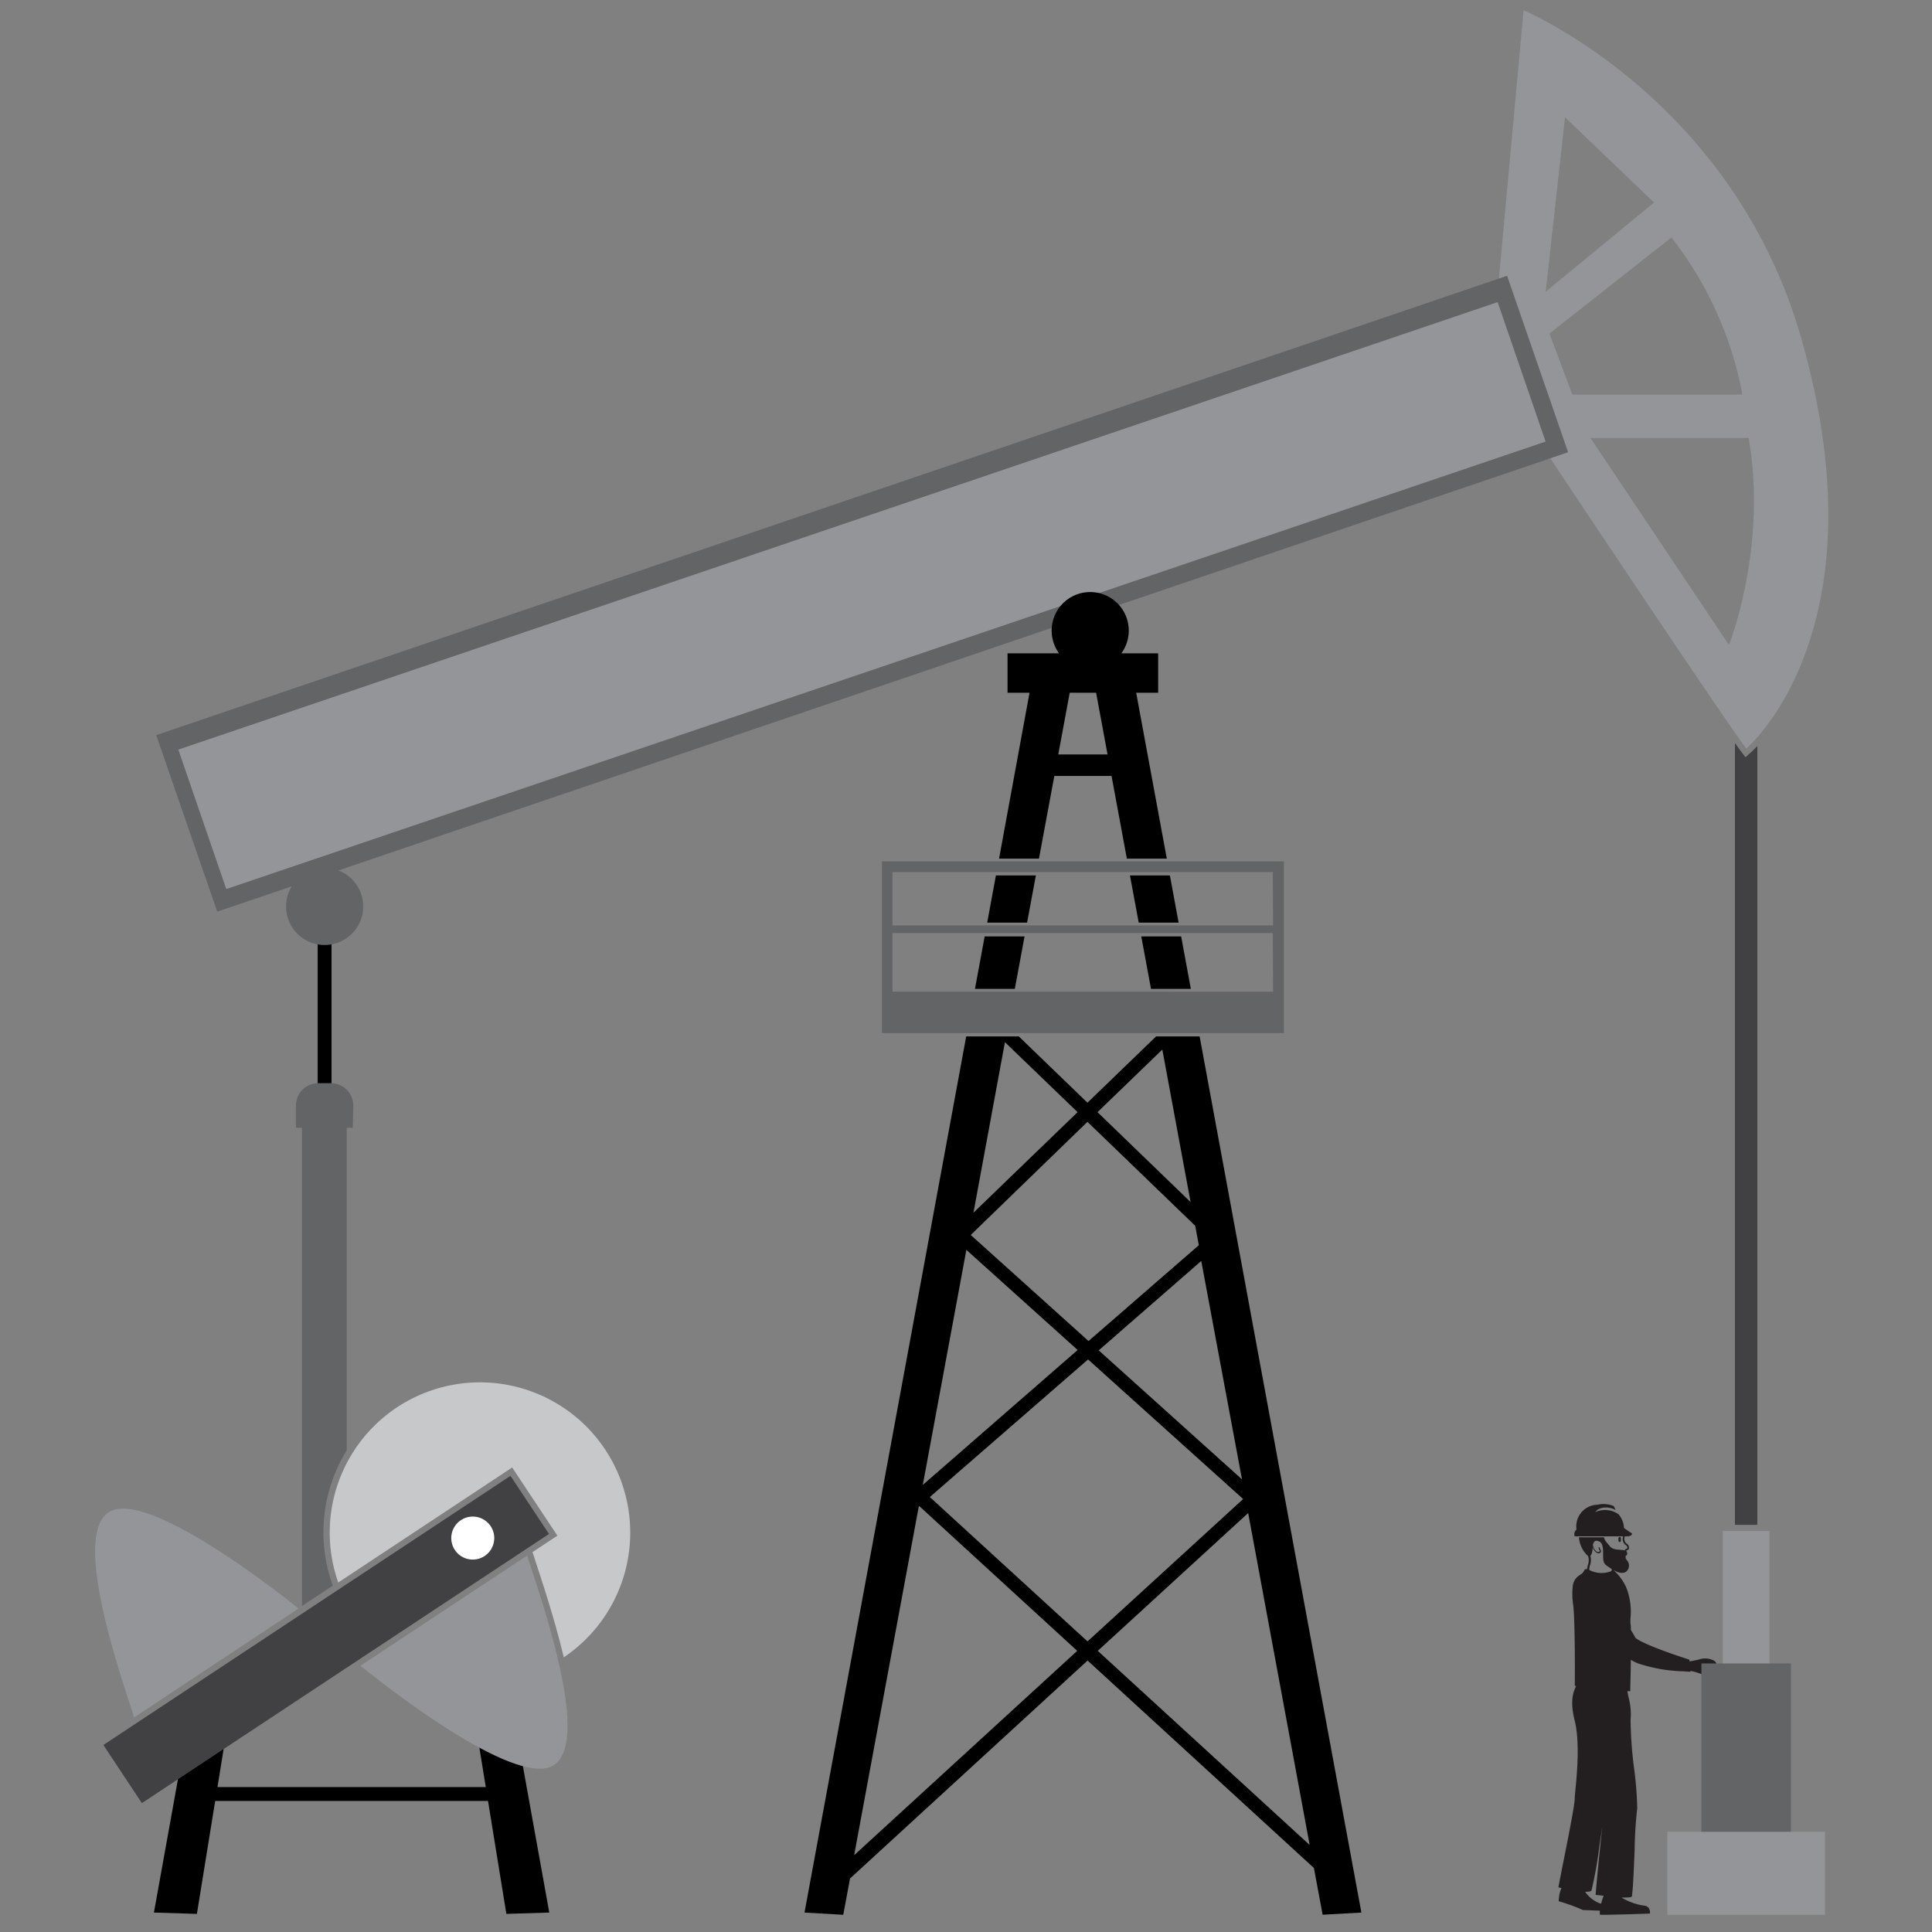
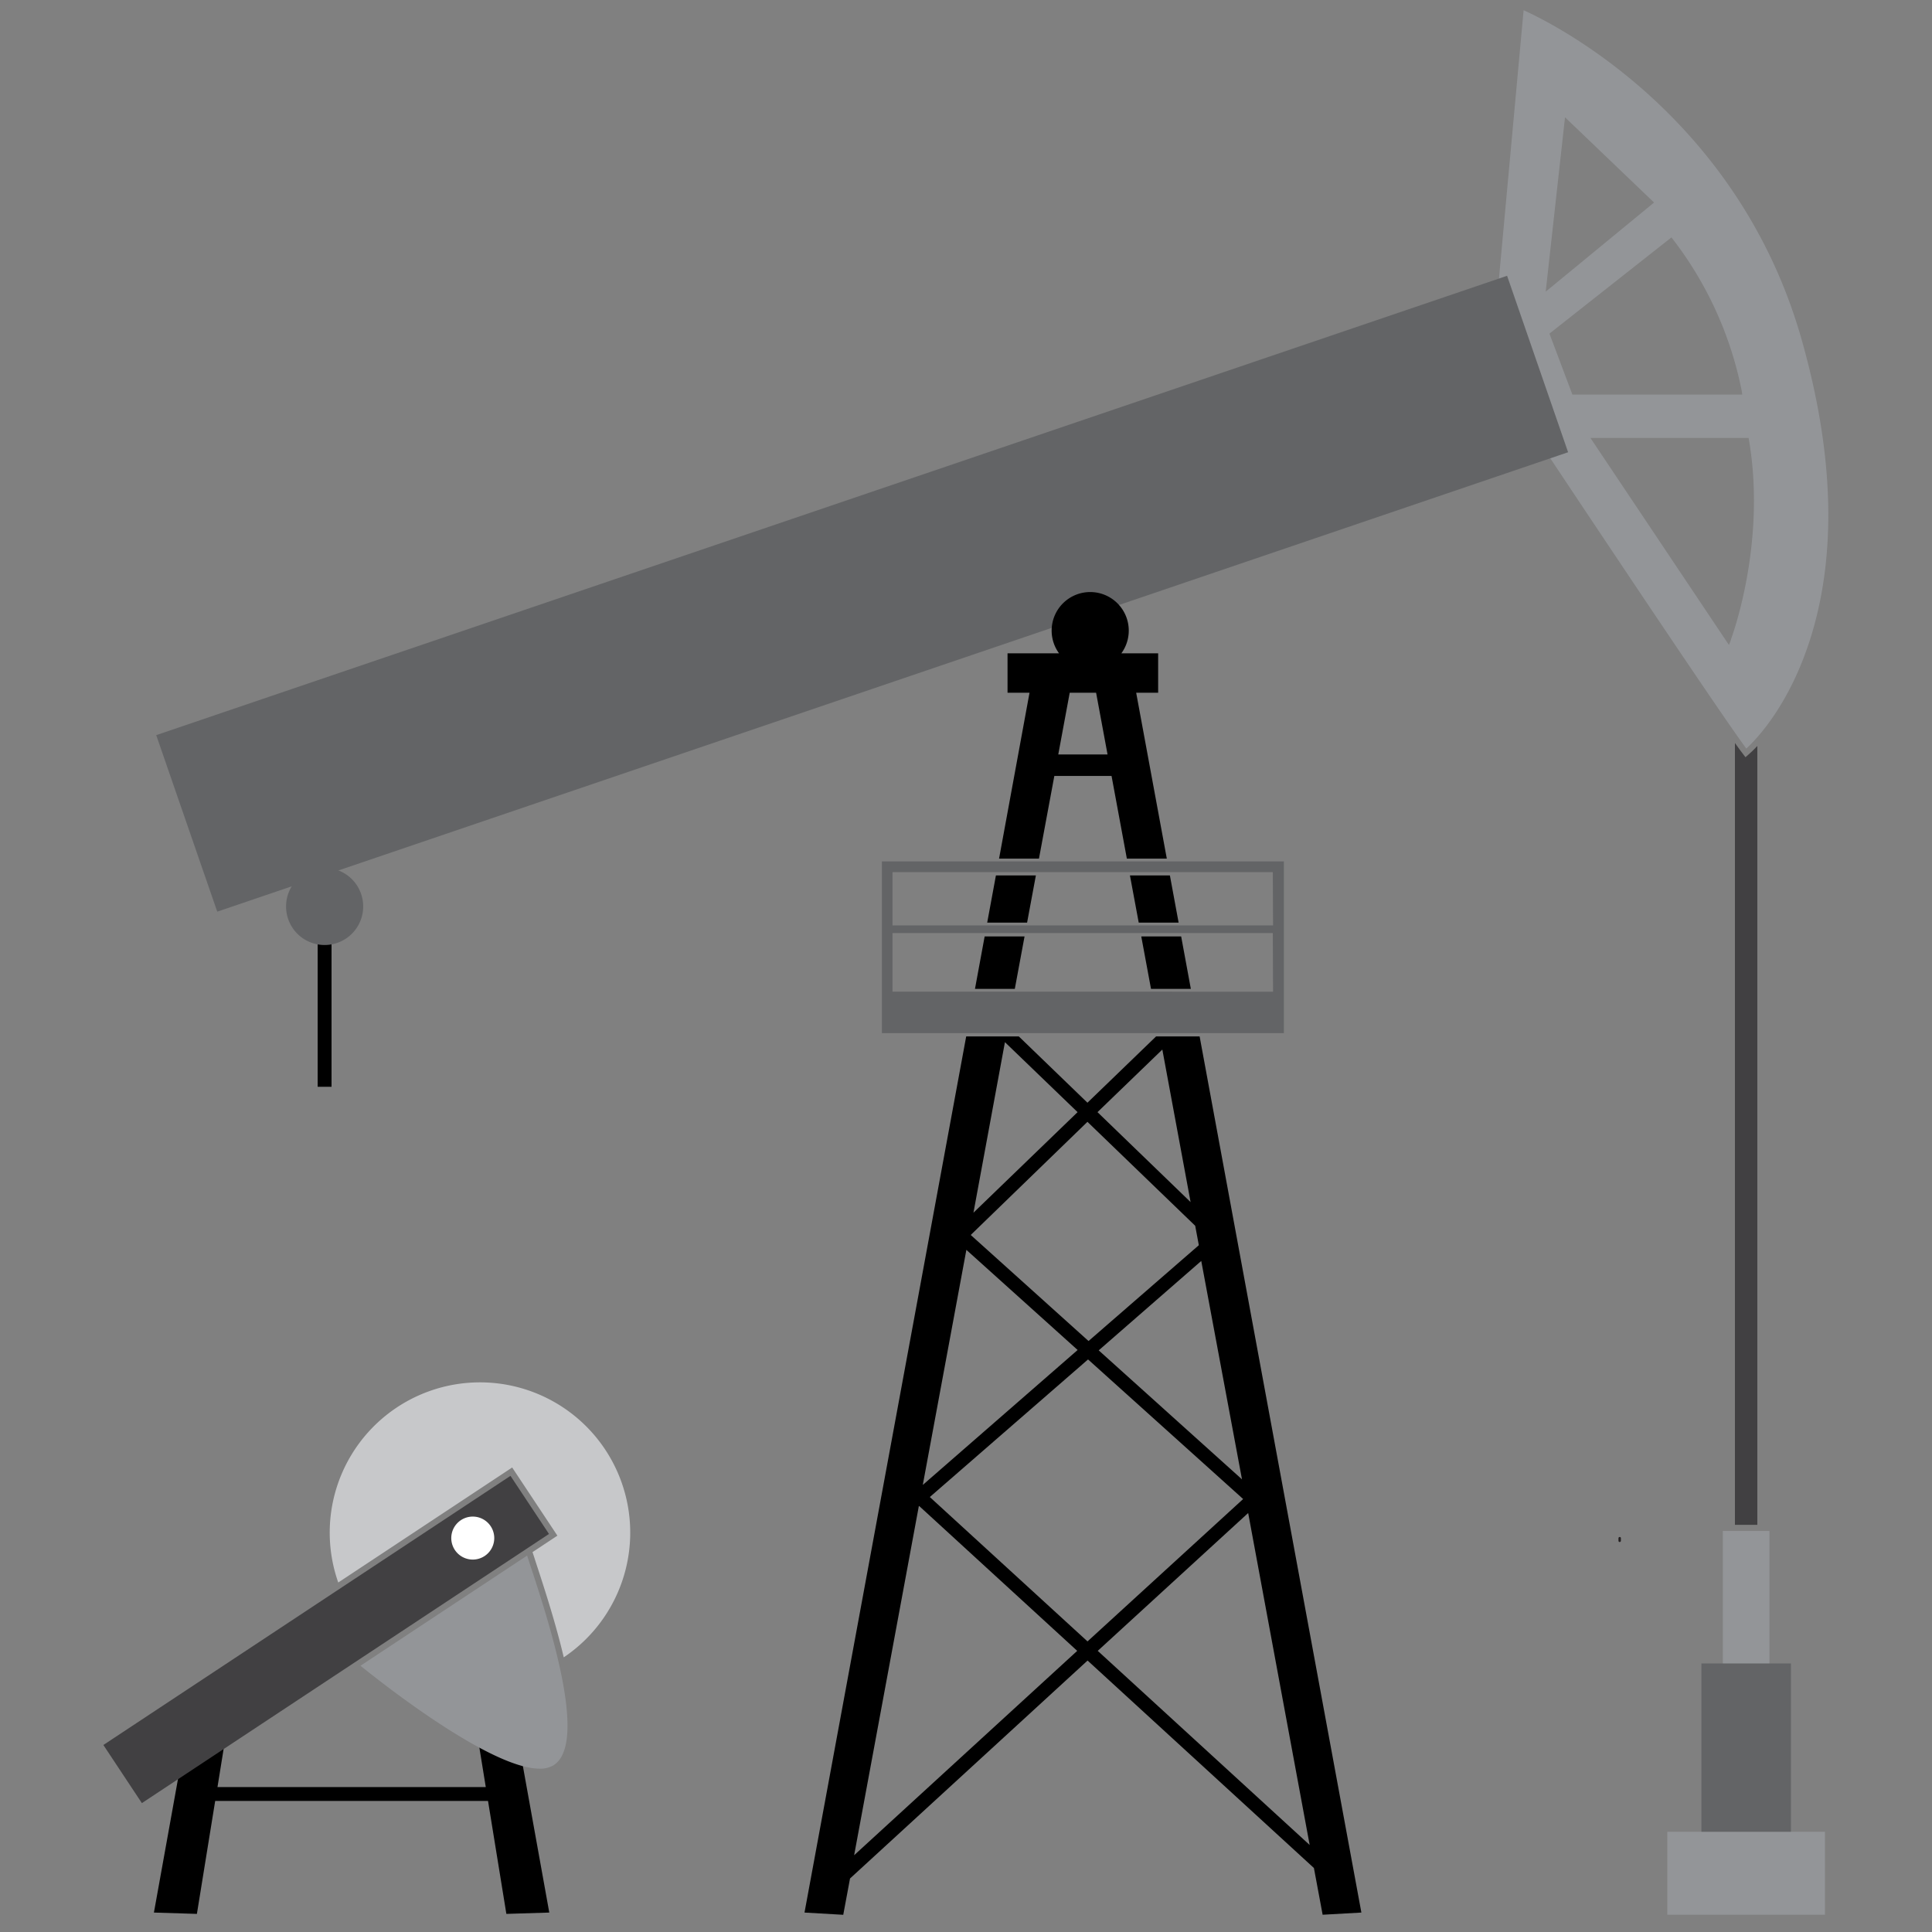
<svg xmlns="http://www.w3.org/2000/svg" height="105" width="105" version="1.1" viewBox="0 0 105 105" data-name="Layer 11" id="Layer_11">
  <rect x="0" y="0" width="105" height="105" fill="#808080" stroke="none" />
  <defs id="defs1609">
    <style id="style1607">.cls-1{fill:#939598;}.cls-2{fill:#231f20;}.cls-3{fill:#636466;}.cls-4{fill:#414042;}.cls-5{fill:#fff;}.cls-6{fill:#c7c8ca;}</style>
  </defs>
  <g transform="matrix(0.329,0,0,0.329,5.174,0.555)" id="g1691">
    <path class="cls-1" d="m 379.25,131.39 -4.65,50.61 6.73,19.91 c 1.19,1.79 29.65,44.64 34.71,51.45 1.79,-1.65 7.16,-7.3 10.6,-18.24 4.37,-13.92 3.87,-30.54 -1.48,-49.38 C 414.61,148.63 384,133.53 379.25,131.39 Z m 6.84,17.69 14.71,14.08 -17.9,14.72 z m -2.57,35.73 20.15,-15.89 0.31,0.4 a 60.35,60.35 0 0 1 11.31,25 l 0.08,0.57 h -28.06 z m 30,50.54 -0.35,0.9 -22.88,-34.2 h 26.13 l 0.07,0.41 c 2.91,17.21 -2.94,32.74 -3,32.89 z" transform="translate(-143.29,-131.39)" id="path1611" />
-     <path class="cls-2" d="m 410.64,404 a 3.08,3.08 0 0 0 -2.39,-0.17 c -0.28,0.07 -1.17,0.26 -1.58,0.32 l -0.05,-0.29 c 0,0 -7.4,-2.34 -8.9,-3.6 -0.19,-0.37 -0.45,-0.82 -0.75,-1.3 0,-0.45 0,-0.81 -0.06,-1 a 6.65,6.65 0 0 1 0,-1 10.78,10.78 0 0 0 -0.76,-5.15 8.61,8.61 0 0 0 -2,-2.69 l -0.05,-0.06 v 0 0 c 0.92,0.55 1.82,0.67 2.28,0.07 a 1.3,1.3 0 0 0 -0.11,-1.73 1.38,1.38 0 0 0 -0.14,-0.24 1.08,1.08 0 0 1 0,-0.48 c 0.32,-0.08 0.28,-0.48 0.09,-0.74 0,-0.1 0,-0.11 0.09,-0.13 a 0.44,0.44 0 0 0 0.34,-0.34 0.77,0.77 0 0 0 -0.36,-0.75 1,1 0 0 1 -0.36,-1.09 v 0 a 0.66,0.66 0 0 0 0,-0.14 h 0.46 c 0.72,0 0.92,-0.43 0.65,-0.56 -0.27,-0.13 -0.91,-0.63 -1.2,-0.8 a 3.78,3.78 0 0 0 -0.92,-2.29 3.91,3.91 0 0 0 -3.83,-0.35 c 0.73,-1.08 2.65,-0.84 3.36,-0.32 a 6.2,6.2 0 0 0 -0.32,-0.68 4.37,4.37 0 0 0 -2.66,-0.22 3.57,3.57 0 0 0 -3.48,4.1 1,1 0 0 0 -0.3,1.12 h 8 v 0.05 a 1.21,1.21 0 0 0 0.45,1.41 0.51,0.51 0 0 1 0.26,0.47 0.19,0.19 0 0 1 -0.13,0.13 0.32,0.32 0 0 0 -0.3,0.27 c -0.9,-0.22 -1.89,0.07 -2.55,-0.78 -0.31,-0.4 -0.82,-0.86 -0.88,-1.39 h -4.15 a 4.67,4.67 0 0 0 1.49,3.09 l 0.08,0.21 a 2.32,2.32 0 0 1 -0.09,1.27 3.39,3.39 0 0 0 -0.13,0.68 v 0 c 0,0 -0.34,0 -0.39,0.06 l -0.06,0.12 a 1.55,1.55 0 0 1 -0.59,0.7 2.94,2.94 0 0 0 -0.72,0.56 2.48,2.48 0 0 0 -0.6,1.29 11.5,11.5 0 0 0 0.06,3.17 c 0.33,2.58 0.29,12.95 0.26,13.34 v 0 0 a 0.59,0.59 0 0 0 0.22,0.09 v 0 c -0.41,0.87 -1.08,2.32 -0.23,5.71 0.85,3.39 0.4,8.52 0.14,11.2 -0.07,0.76 -0.13,1.35 -0.14,1.7 0,1.08 -1.21,7.09 -2,11.06 -0.38,1.92 -0.65,3.3 -0.68,3.54 v 0.06 h 0.06 l 0.43,0.08 a 5.84,5.84 0 0 0 -0.45,2.19 31,31 0 0 1 4,1.45 l 2.8,0.11 a 3.33,3.33 0 0 0 0,0.55 V 446 h 0.05 c 0.76,0.07 7.87,-0.18 8.17,-0.19 h 0.05 v -0.05 a 1.27,1.27 0 0 0 -0.24,-0.92 1.09,1.09 0 0 0 -0.8,-0.35 10.16,10.16 0 0 1 -3.66,-1.33 c 0.94,0 1.68,0 1.72,-0.2 0.18,-1.16 0.32,-4.47 0.45,-7.67 a 68.08,68.08 0 0 1 0.43,-6.89 58,58 0 0 0 -0.51,-6.5 67.07,67.07 0 0 1 -0.59,-8.05 11,11 0 0 0 -0.36,-3.87 c -0.07,-0.35 -0.13,-0.65 -0.17,-0.91 h 0.48 V 409 c 0,-0.9 0.08,-3 0.09,-5.11 a 7.11,7.11 0 0 0 1.34,0.64 26.07,26.07 0 0 0 6.72,1.24 c 0.41,0 1.59,0.09 1.75,0.09 0.16,0 0,-0.06 0,-0.14 a 8.3,8.3 0 0 1 2.06,0.63 c 0.38,0.23 2.15,1.79 2.42,0.87 0.21,-0.45 0.36,-2.73 -0.61,-3.22 z m -18.58,40.17 a 1.53,1.53 0 0 0 -0.25,-0.06 5.27,5.27 0 0 1 -2.4,-1.9 c 0.57,0 1,-0.05 1.06,-0.24 a 66.72,66.72 0 0 0 1.3,-7.34 c 0.16,-1.06 0.32,-2.12 0.47,-3.08 -0.47,4.2 -1.06,10.39 -1.09,11.17 l 1.2,0.13 h 0.12 a 9.13,9.13 0 0 0 -0.41,1.33 z m 1.7,-54.94 a 4.33,4.33 0 0 1 -3.67,-0.19 0.16,0.16 0 0 0 0,-0.07 c 0,0 0,0 0,0 a 3.24,3.24 0 0 1 0.13,-0.71 2.58,2.58 0 0 0 0.09,-1.43 l -0.05,-0.12 c 0.27,-0.18 0.33,-0.77 0.39,-1.09 0,-0.08 0,-0.2 0,-0.33 l 0.06,0.15 a 1.66,1.66 0 0 0 0.53,0.7 0.53,0.53 0 0 0 0.55,0.12 0.33,0.33 0 0 0 0.16,-0.54 1.11,1.11 0 0 1 -0.12,-0.3 c 0,-0.06 0,-0.12 -0.11,-0.11 -0.11,0.01 -0.09,0.05 -0.07,0.12 0.02,0.07 0.05,0.3 0.14,0.37 0.09,0.07 0.11,0.13 0,0.2 a 0.34,0.34 0 0 1 -0.2,0.09 0.42,0.42 0 0 1 -0.3,-0.1 1.61,1.61 0 0 1 -0.59,-1.11 v 0 c 0.11,-0.4 0.31,-0.76 0.7,-0.64 h 0.06 a 0.52,0.52 0 0 1 0.13,0.06 c 0,0 0.05,0 0.07,0 0.5,0.22 0.75,0.65 0.72,2.13 0,1.67 0.14,1.6 1.43,2.46 0.01,0.11 -0.02,0.22 -0.05,0.35 z" transform="translate(-143.29,-131.39)" id="path1613" />
    <path class="cls-2" d="m 395.11,384.43 a 0.21,0.21 0 0 0 0.21,-0.18 c 0,-0.16 0,-0.32 0,-0.48 a 0.19,0.19 0 0 0 -0.21,-0.17 0.2,0.2 0 0 0 -0.19,0.19 1.62,1.62 0 0 0 0,0.22 v 0 a 1.61,1.61 0 0 0 0,0.22 0.2,0.2 0 0 0 0.19,0.2 z" transform="translate(-143.29,-131.39)" id="path1615" />
    <rect x="36.75" y="151.8" width="2.29" height="26.04" id="rect1617" />
    <rect class="cls-1" x="268.87" y="251.21" width="7.7" height="27.32" id="rect1619" />
    <path class="cls-3" d="m 181.18,285.81 a 6.37,6.37 0 1 0 -6.36,-6.37 6.36,6.36 0 0 0 6.36,6.37" transform="translate(-143.29,-131.39)" id="path1621" />
    <polygon points="75.01,314.25 69.65,284.51 63.25,285.7 64.52,293.52 20.2,293.52 21.46,285.7 15.06,284.51 9.7,314.25 16.8,314.47 19.82,295.81 64.89,295.81 67.92,314.47 " id="polygon1623" />
    <polygon class="cls-4" points="68.6,242.11 1.35,286.57 7.71,296.17 74.96,251.71 " id="polygon1625" />
    <path class="cls-5" d="m 205.66,387.33 a 3.55,3.55 0 1 0 -3.55,-3.55 3.55,3.55 0 0 0 3.55,3.55" transform="translate(-143.29,-131.39)" id="path1627" />
    <polygon class="cls-3" points="20.16,148.91 243.31,73.02 233.23,43.87 10.08,119.75 " id="polygon1629" />
-     <polygon class="cls-1" points="21.65,145.18 239.59,71.26 231.67,48.22 13.73,122.14 " id="polygon1631" />
    <path class="cls-3" d="m 273.25,272 v 28.37 h 66.4 V 272 Z m 64.61,21.52 H 275 v -9.68 h 62.82 z m 0,-10.95 H 275 v -8.8 h 62.82 z" transform="translate(-143.29,-131.39)" id="path1633" />
    <rect class="cls-3" x="265.33" y="273.1" width="14.79" height="28.5" id="rect1635" />
    <polygon points="146.93,153 145.33,161.67 151.91,161.67 153.52,153 " id="polygon1637" />
    <polygon points="172.8,153 174.41,161.67 180.99,161.67 179.39,153 " id="polygon1639" />
    <polygon points="153.94,150.72 155.39,142.93 148.79,142.93 147.35,150.72 " id="polygon1641" />
    <polygon points="178.97,150.72 177.53,142.93 170.93,142.93 172.38,150.72 " id="polygon1643" />
    <path d="m 292.6,271.54 h 6.59 l 2.54,-13.66 h 9.45 l 2.53,13.66 h 6.6 l -5.06,-27.4 h 3.63 v -6.51 h -6.08 a 6.37,6.37 0 1 0 -10.29,0 H 294 v 6.51 h 3.63 z m 11.67,-27.4 h 4.36 l 1.89,10.19 h -8.14 z" transform="translate(-143.29,-131.39)" id="path1645" />
    <path d="m 325.73,300.91 h -7.19 l -11.34,10.95 -11.34,-10.95 h -8.69 l -26.71,144.73 6.4,0.37 1.12,-6 39.24,-36 37.39,34.27 1.44,7.72 6.4,-0.36 z m 7,73.17 L 309.06,352.77 326,338 Z m -13.16,-71 4.67,25.2 -15.38,-14.86 z m -26,-1.22 12,11.56 -17.2,16.61 z m 13.63,13.16 17.8,17.17 0.6,3.21 -18.22,15.83 -19.46,-17.52 z m -20,21.15 18.38,16.54 L 280,375 Z m -18.54,100 10.68,-57.63 0.06,-0.06 26.11,23.93 z m 38.55,-35.32 -26.05,-23.85 26.14,-22.73 25.62,23.06 z m 1.69,1.56 24.85,-22.77 10.16,54.84 z" transform="translate(-143.29,-131.39)" id="path1647" />
    <rect class="cls-1" x="259.7" y="300.91" width="26.04" height="13.7" id="rect1649" />
    <path class="cls-4" d="m 416.29,254.45 -0.39,0.34 -0.32,-0.42 c -0.32,-0.41 -0.8,-1.06 -1.42,-1.93 v 129.15 h 3.7 V 252.93 c -0.72,0.76 -1.28,1.27 -1.57,1.52 z" transform="translate(-143.29,-131.39)" id="path1651" />
    <path class="cls-1" d="m 215,387.79 c -0.13,-0.4 -0.24,-0.76 -0.36,-1.12 l -27.53,18.2 c 7.84,6.32 22.55,17 29.58,17 a 4.3,4.3 0 0 0 2.29,-0.55 c 5.85,-3.62 -0.77,-23.82 -3.98,-33.53 z" transform="translate(-143.29,-131.39)" id="path1653" />
-     <path class="cls-1" d="m 149.71,413.41 27.17,-18 c -8,-6.37 -22.13,-16.49 -29,-16.49 a 4.32,4.32 0 0 0 -2.29,0.56 c -5.82,3.58 0.8,23.78 4,33.49 0.04,0.18 0.08,0.3 0.12,0.44 z" transform="translate(-143.29,-131.39)" id="path1655" />
    <path class="cls-6" d="m 219.64,383.38 -4.11,2.72 c 0.15,0.44 0.3,0.89 0.45,1.38 1.43,4.36 3.36,10.26 4.71,16 a 24.82,24.82 0 1 0 -37.25,-12.36 l 28.73,-19 z" transform="translate(-143.29,-131.39)" id="path1657" />
-     <path class="cls-3" d="m 185.92,312.33 a 3.7,3.7 0 0 0 -3.7,-3.7 h -2.07 a 3.7,3.7 0 0 0 -3.7,3.7 V 316 h 1 v 79 l 5.09,-3.37 a 25.72,25.72 0 0 1 2.3,-22.33 V 316 h 1 z" transform="translate(-143.29,-131.39)" id="path1659" />
  </g>
</svg>